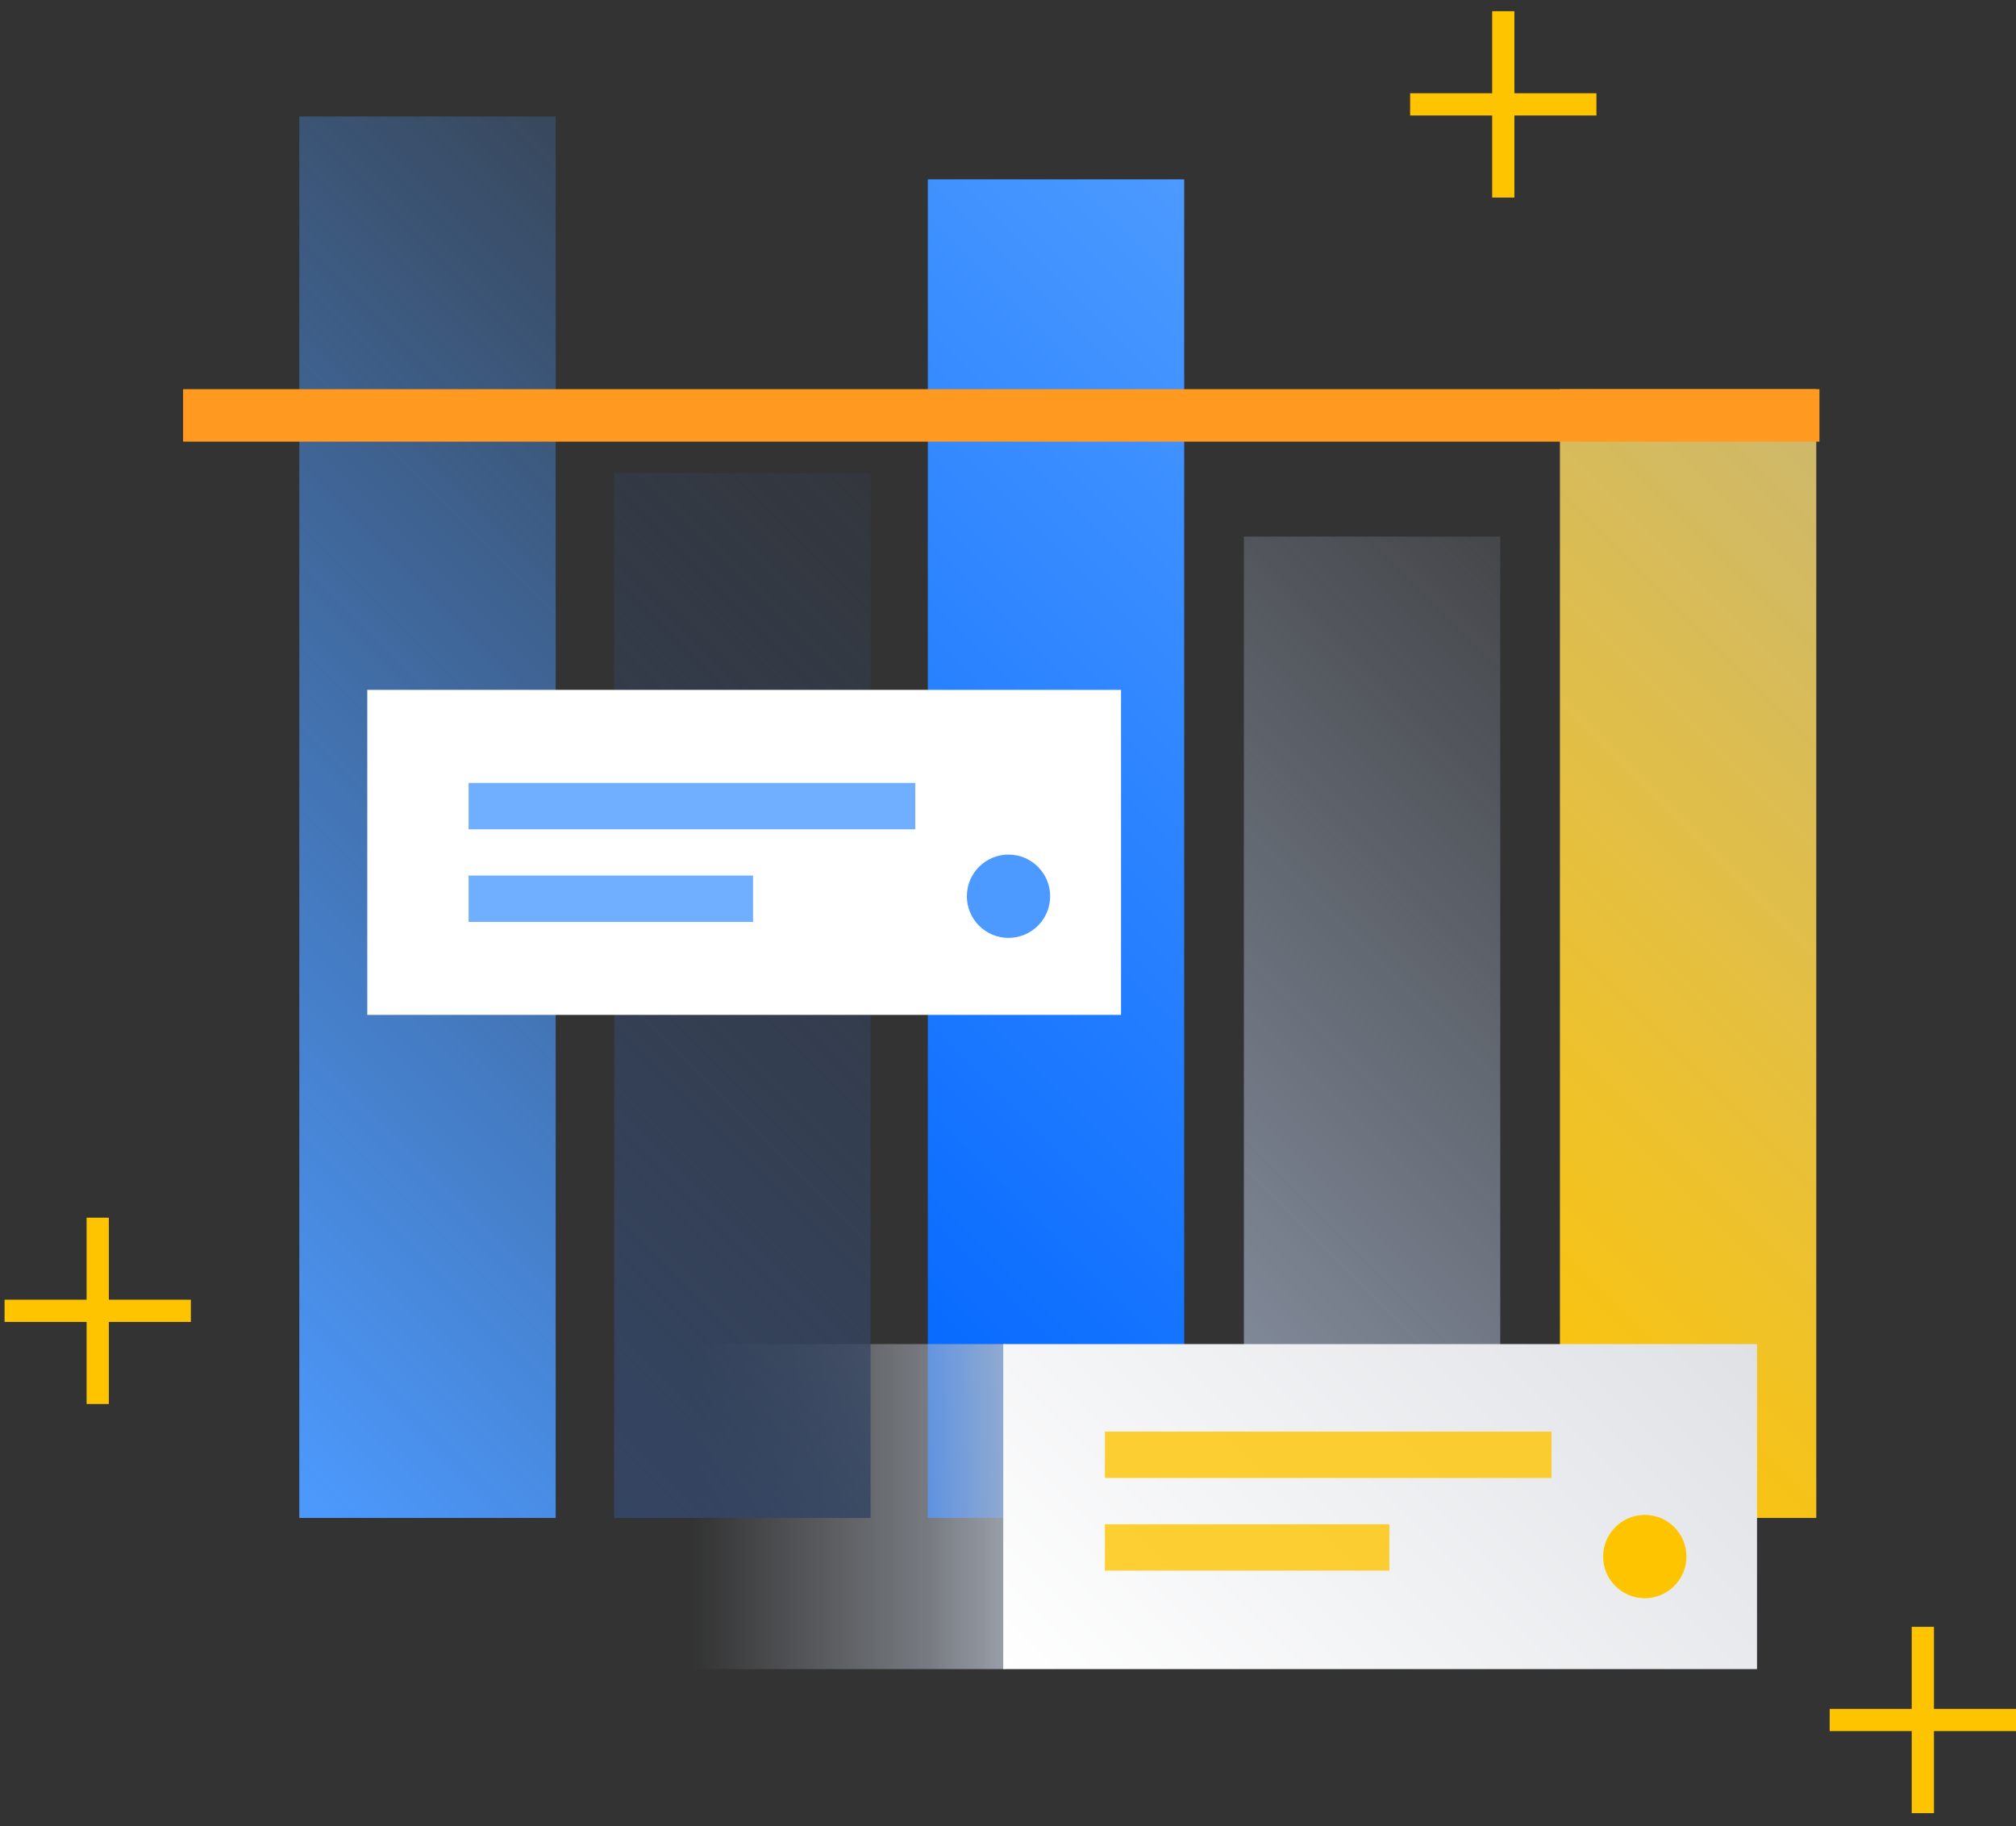
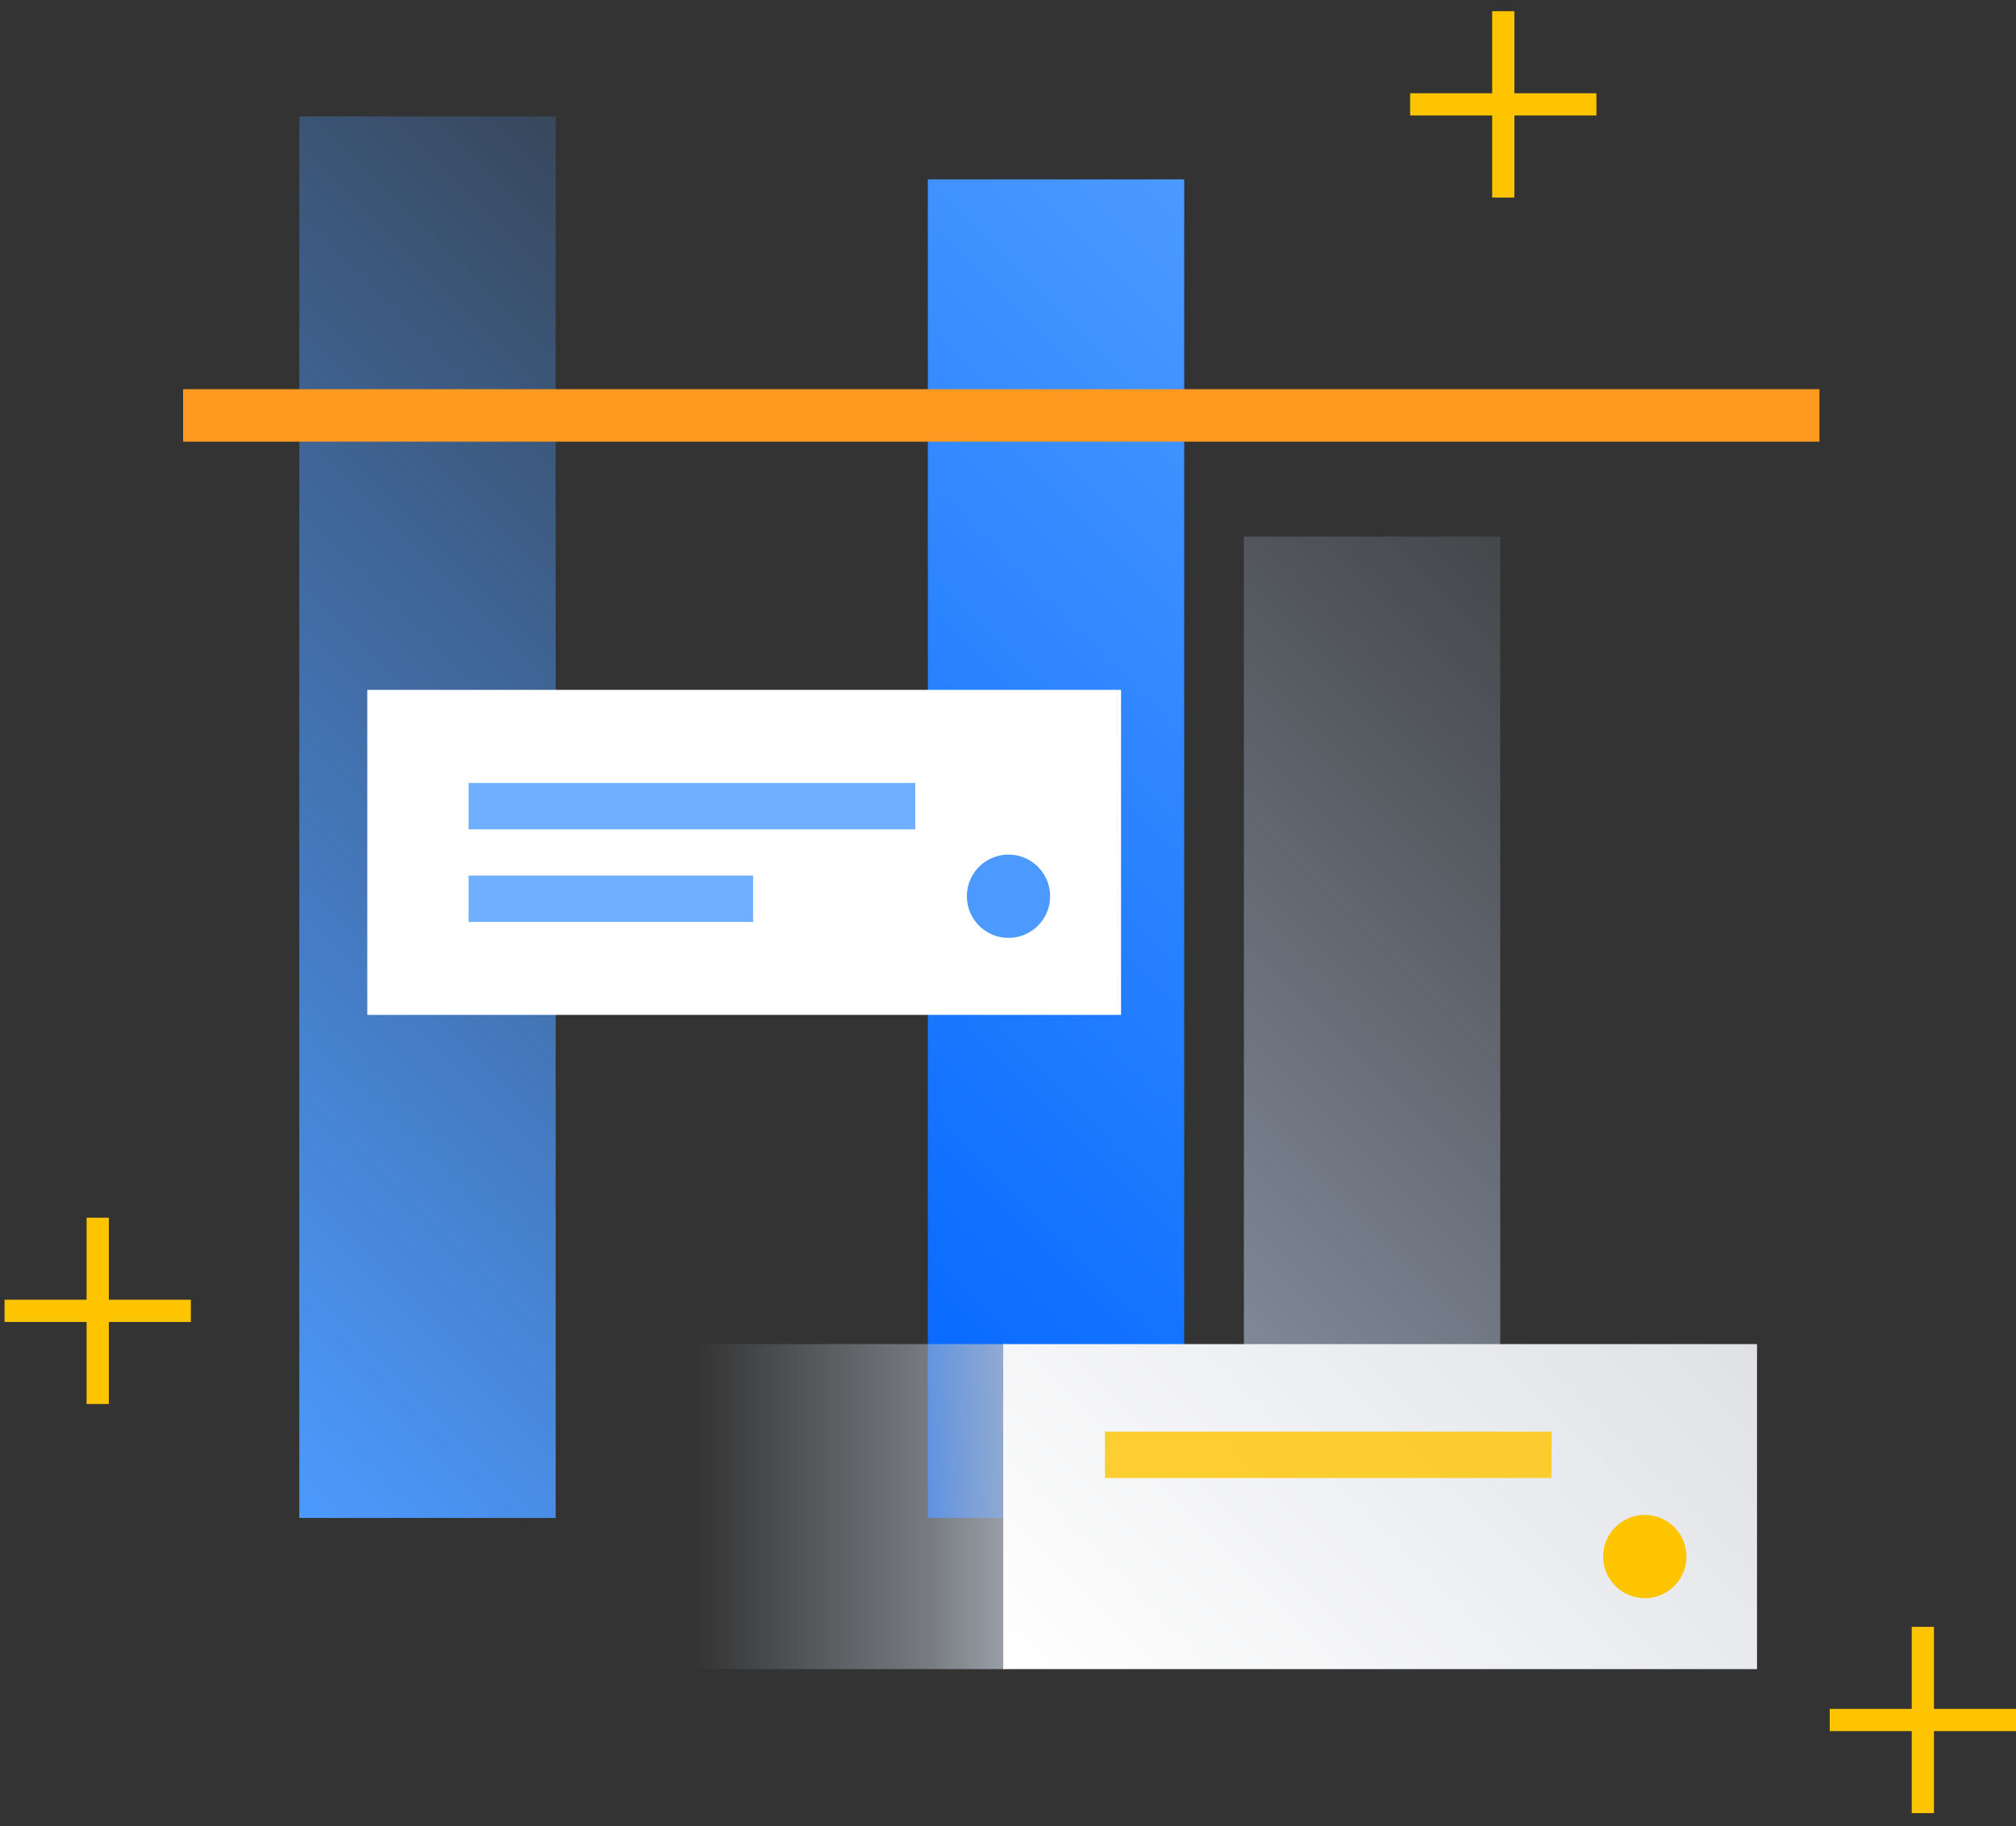
<svg xmlns="http://www.w3.org/2000/svg" width="106" height="96" viewBox="0 0 106 96" fill="none">
  <rect x="0" y="0" width="106" height="96" fill="#333333" stroke="none" />
  <g clip-path="url(#clip0)">
-     <path d="M95.499 20.461H82.02V79.799H95.499V20.461Z" fill="url(#paint0_linear)" />
    <path d="M78.882 28.209H65.403V79.804H78.882V28.209Z" fill="url(#paint1_linear)" />
    <path d="M29.217 6.121H15.738V79.799H29.217V6.121Z" fill="url(#paint2_linear)" />
    <path d="M62.264 9.43H48.785V79.799H62.264V9.43Z" fill="url(#paint3_linear)" />
    <path d="M52.888 70.66H36.464V87.746H52.888V70.66Z" fill="url(#paint4_linear)" />
    <path d="M92.383 70.66H52.75V87.746H92.383V70.66Z" fill="url(#paint5_linear)" />
    <path d="M86.482 84.018C87.691 84.018 88.671 83.038 88.671 81.829C88.671 80.619 87.691 79.639 86.482 79.639C85.272 79.639 84.292 80.619 84.292 81.829C84.292 83.038 85.272 84.018 86.482 84.018Z" fill="#FFC400" />
    <path d="M58.095 76.479H81.579" stroke="url(#paint6_linear)" stroke-width="2.438" stroke-miterlimit="10" />
-     <path d="M58.095 81.349H73.052" stroke="url(#paint7_linear)" stroke-width="2.438" stroke-miterlimit="10" />
    <path d="M79.041 0.589V10.384" stroke="#FFC400" stroke-width="1.169" stroke-miterlimit="10" />
    <path d="M83.939 5.487H74.144" stroke="#FFC400" stroke-width="1.169" stroke-miterlimit="10" />
    <path d="M5.138 64.014V73.809" stroke="#FFC400" stroke-width="1.169" stroke-miterlimit="10" />
    <path d="M10.035 68.912H0.24" stroke="#FFC400" stroke-width="1.169" stroke-miterlimit="10" />
    <path d="M101.102 85.524V95.319" stroke="#FFC400" stroke-width="1.169" stroke-miterlimit="10" />
    <path d="M106 90.421H96.205" stroke="#FFC400" stroke-width="1.169" stroke-miterlimit="10" />
-     <path d="M45.774 24.873H32.295V79.799H45.774V24.873Z" fill="url(#paint8_linear)" />
+     <path d="M45.774 24.873H32.295H45.774V24.873Z" fill="url(#paint8_linear)" />
    <path d="M58.944 36.267H19.312V53.353H58.944V36.267Z" fill="url(#paint9_linear)" />
    <path d="M53.026 49.305C54.236 49.305 55.216 48.325 55.216 47.116C55.216 45.906 54.236 44.926 53.026 44.926C51.817 44.926 50.837 45.906 50.837 47.116C50.837 48.325 51.817 49.305 53.026 49.305Z" fill="#4C9AFF" />
    <path d="M19.45 36.267H3.025V53.353H19.45V36.267Z" fill="url(#paint10_linear)" />
    <path d="M24.639 42.378H48.123" stroke="url(#paint11_linear)" stroke-width="2.438" stroke-miterlimit="10" />
    <path d="M24.639 47.248H39.597" stroke="url(#paint12_linear)" stroke-width="2.438" stroke-miterlimit="10" />
    <path d="M9.627 21.839H95.665" stroke="url(#paint13_linear)" stroke-width="2.758" stroke-miterlimit="10" />
  </g>
  <defs>
    <linearGradient id="paint0_linear" x1="70.554" y1="68.333" x2="106.965" y2="31.927" gradientUnits="userSpaceOnUse">
      <stop stop-color="#FFC400" />
      <stop offset="1" stop-color="#FFE380" stop-opacity="0.75" />
    </linearGradient>
    <linearGradient id="paint1_linear" x1="55.872" y1="70.274" x2="88.412" y2="37.74" gradientUnits="userSpaceOnUse">
      <stop stop-color="#8993A4" />
      <stop offset="1" stop-color="#8993A4" stop-opacity="0.2" />
    </linearGradient>
    <linearGradient id="paint2_linear" x1="0.687" y1="64.748" x2="44.268" y2="21.172" gradientUnits="userSpaceOnUse">
      <stop stop-color="#4C9AFF" />
      <stop offset="1" stop-color="#4C9AFF" stop-opacity="0.2" />
    </linearGradient>
    <linearGradient id="paint3_linear" x1="34.561" y1="65.575" x2="76.488" y2="23.654" gradientUnits="userSpaceOnUse">
      <stop stop-color="#0065FF" />
      <stop offset="1" stop-color="#4C9AFF" />
    </linearGradient>
    <linearGradient id="paint4_linear" x1="36.464" y1="79.203" x2="52.888" y2="79.203" gradientUnits="userSpaceOnUse">
      <stop stop-color="#B3BAC5" stop-opacity="0" />
      <stop offset="0.75" stop-color="#B3BAC5" stop-opacity="0.53" />
      <stop offset="1" stop-color="#B3BAC5" stop-opacity="0.8" />
    </linearGradient>
    <linearGradient id="paint5_linear" x1="58.387" y1="93.383" x2="86.746" y2="65.024" gradientUnits="userSpaceOnUse">
      <stop stop-color="white" />
      <stop offset="1" stop-color="#DFE1E5" />
    </linearGradient>
    <linearGradient id="paint6_linear" x1="-nan" y1="-nan" x2="-nan" y2="-nan" gradientUnits="userSpaceOnUse">
      <stop stop-color="#FFC400" stop-opacity="0.8" />
      <stop offset="1" stop-color="#FFC400" stop-opacity="0.6" />
    </linearGradient>
    <linearGradient id="paint7_linear" x1="-nan" y1="-nan" x2="-nan" y2="-nan" gradientUnits="userSpaceOnUse">
      <stop stop-color="#FFC400" stop-opacity="0.8" />
      <stop offset="1" stop-color="#FFC400" stop-opacity="0.6" />
    </linearGradient>
    <linearGradient id="paint8_linear" x1="21.931" y1="69.436" x2="56.137" y2="35.236" gradientUnits="userSpaceOnUse">
      <stop stop-color="#344563" />
      <stop offset="1" stop-color="#344563" stop-opacity="0.2" />
    </linearGradient>
    <linearGradient id="paint9_linear" x1="2269.64" y1="1473.9" x2="2908.44" y2="2955.64" gradientUnits="userSpaceOnUse">
      <stop stop-color="white" />
      <stop offset="1" stop-color="#DFE1E5" />
    </linearGradient>
    <linearGradient id="paint10_linear" x1="282.732" y1="1913.18" x2="771.849" y2="1913.18" gradientUnits="userSpaceOnUse">
      <stop stop-color="#B3BAC5" stop-opacity="0" />
      <stop offset="0.75" stop-color="#B3BAC5" stop-opacity="0.53" />
      <stop offset="1" stop-color="#B3BAC5" stop-opacity="0.8" />
    </linearGradient>
    <linearGradient id="paint11_linear" x1="-nan" y1="-nan" x2="-nan" y2="-nan" gradientUnits="userSpaceOnUse">
      <stop stop-color="#4C9AFF" stop-opacity="0.8" />
      <stop offset="1" stop-color="#4C9AFF" stop-opacity="0.6" />
    </linearGradient>
    <linearGradient id="paint12_linear" x1="-nan" y1="-nan" x2="-nan" y2="-nan" gradientUnits="userSpaceOnUse">
      <stop stop-color="#4C9AFF" stop-opacity="0.8" />
      <stop offset="1" stop-color="#4C9AFF" stop-opacity="0.6" />
    </linearGradient>
    <linearGradient id="paint13_linear" x1="-nan" y1="-nan" x2="-nan" y2="-nan" gradientUnits="userSpaceOnUse">
      <stop stop-color="#FF991F" />
      <stop offset="1" stop-color="#FFC400" stop-opacity="0" />
    </linearGradient>
    <clipPath id="clip0">
      <rect width="105.76" height="94.73" fill="white" transform="translate(0.24 0.589)" />
    </clipPath>
  </defs>
</svg>